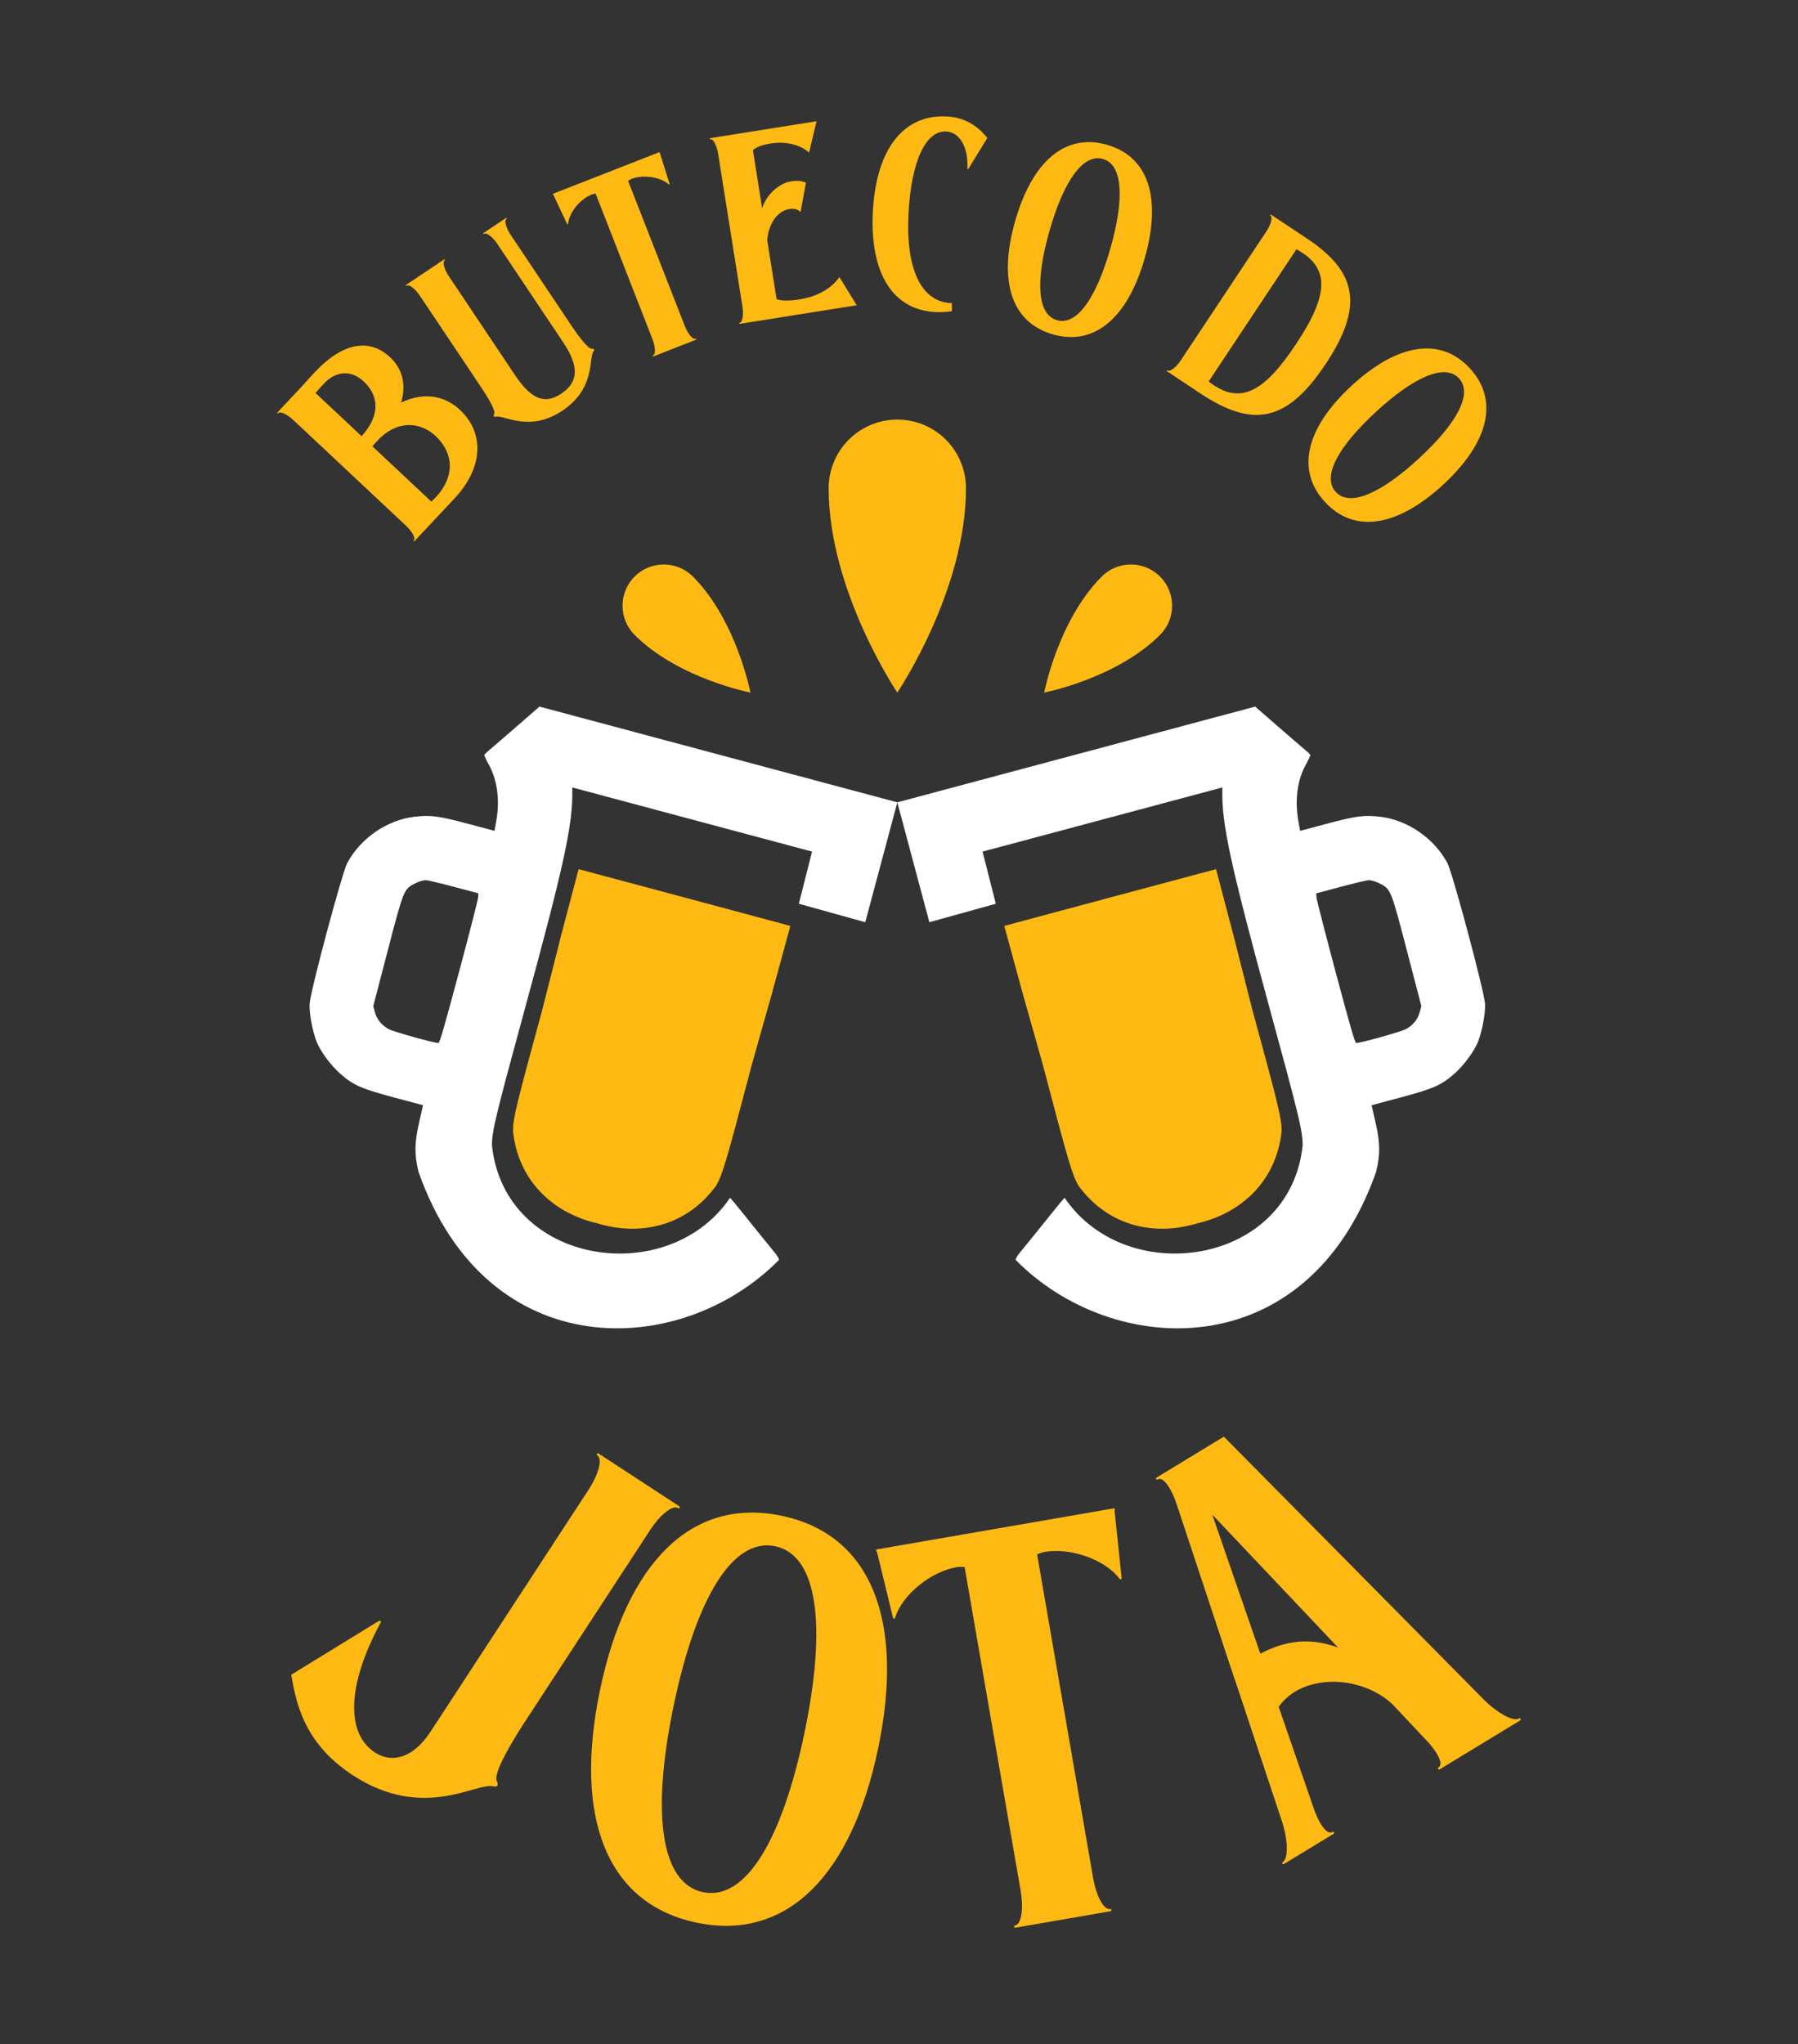
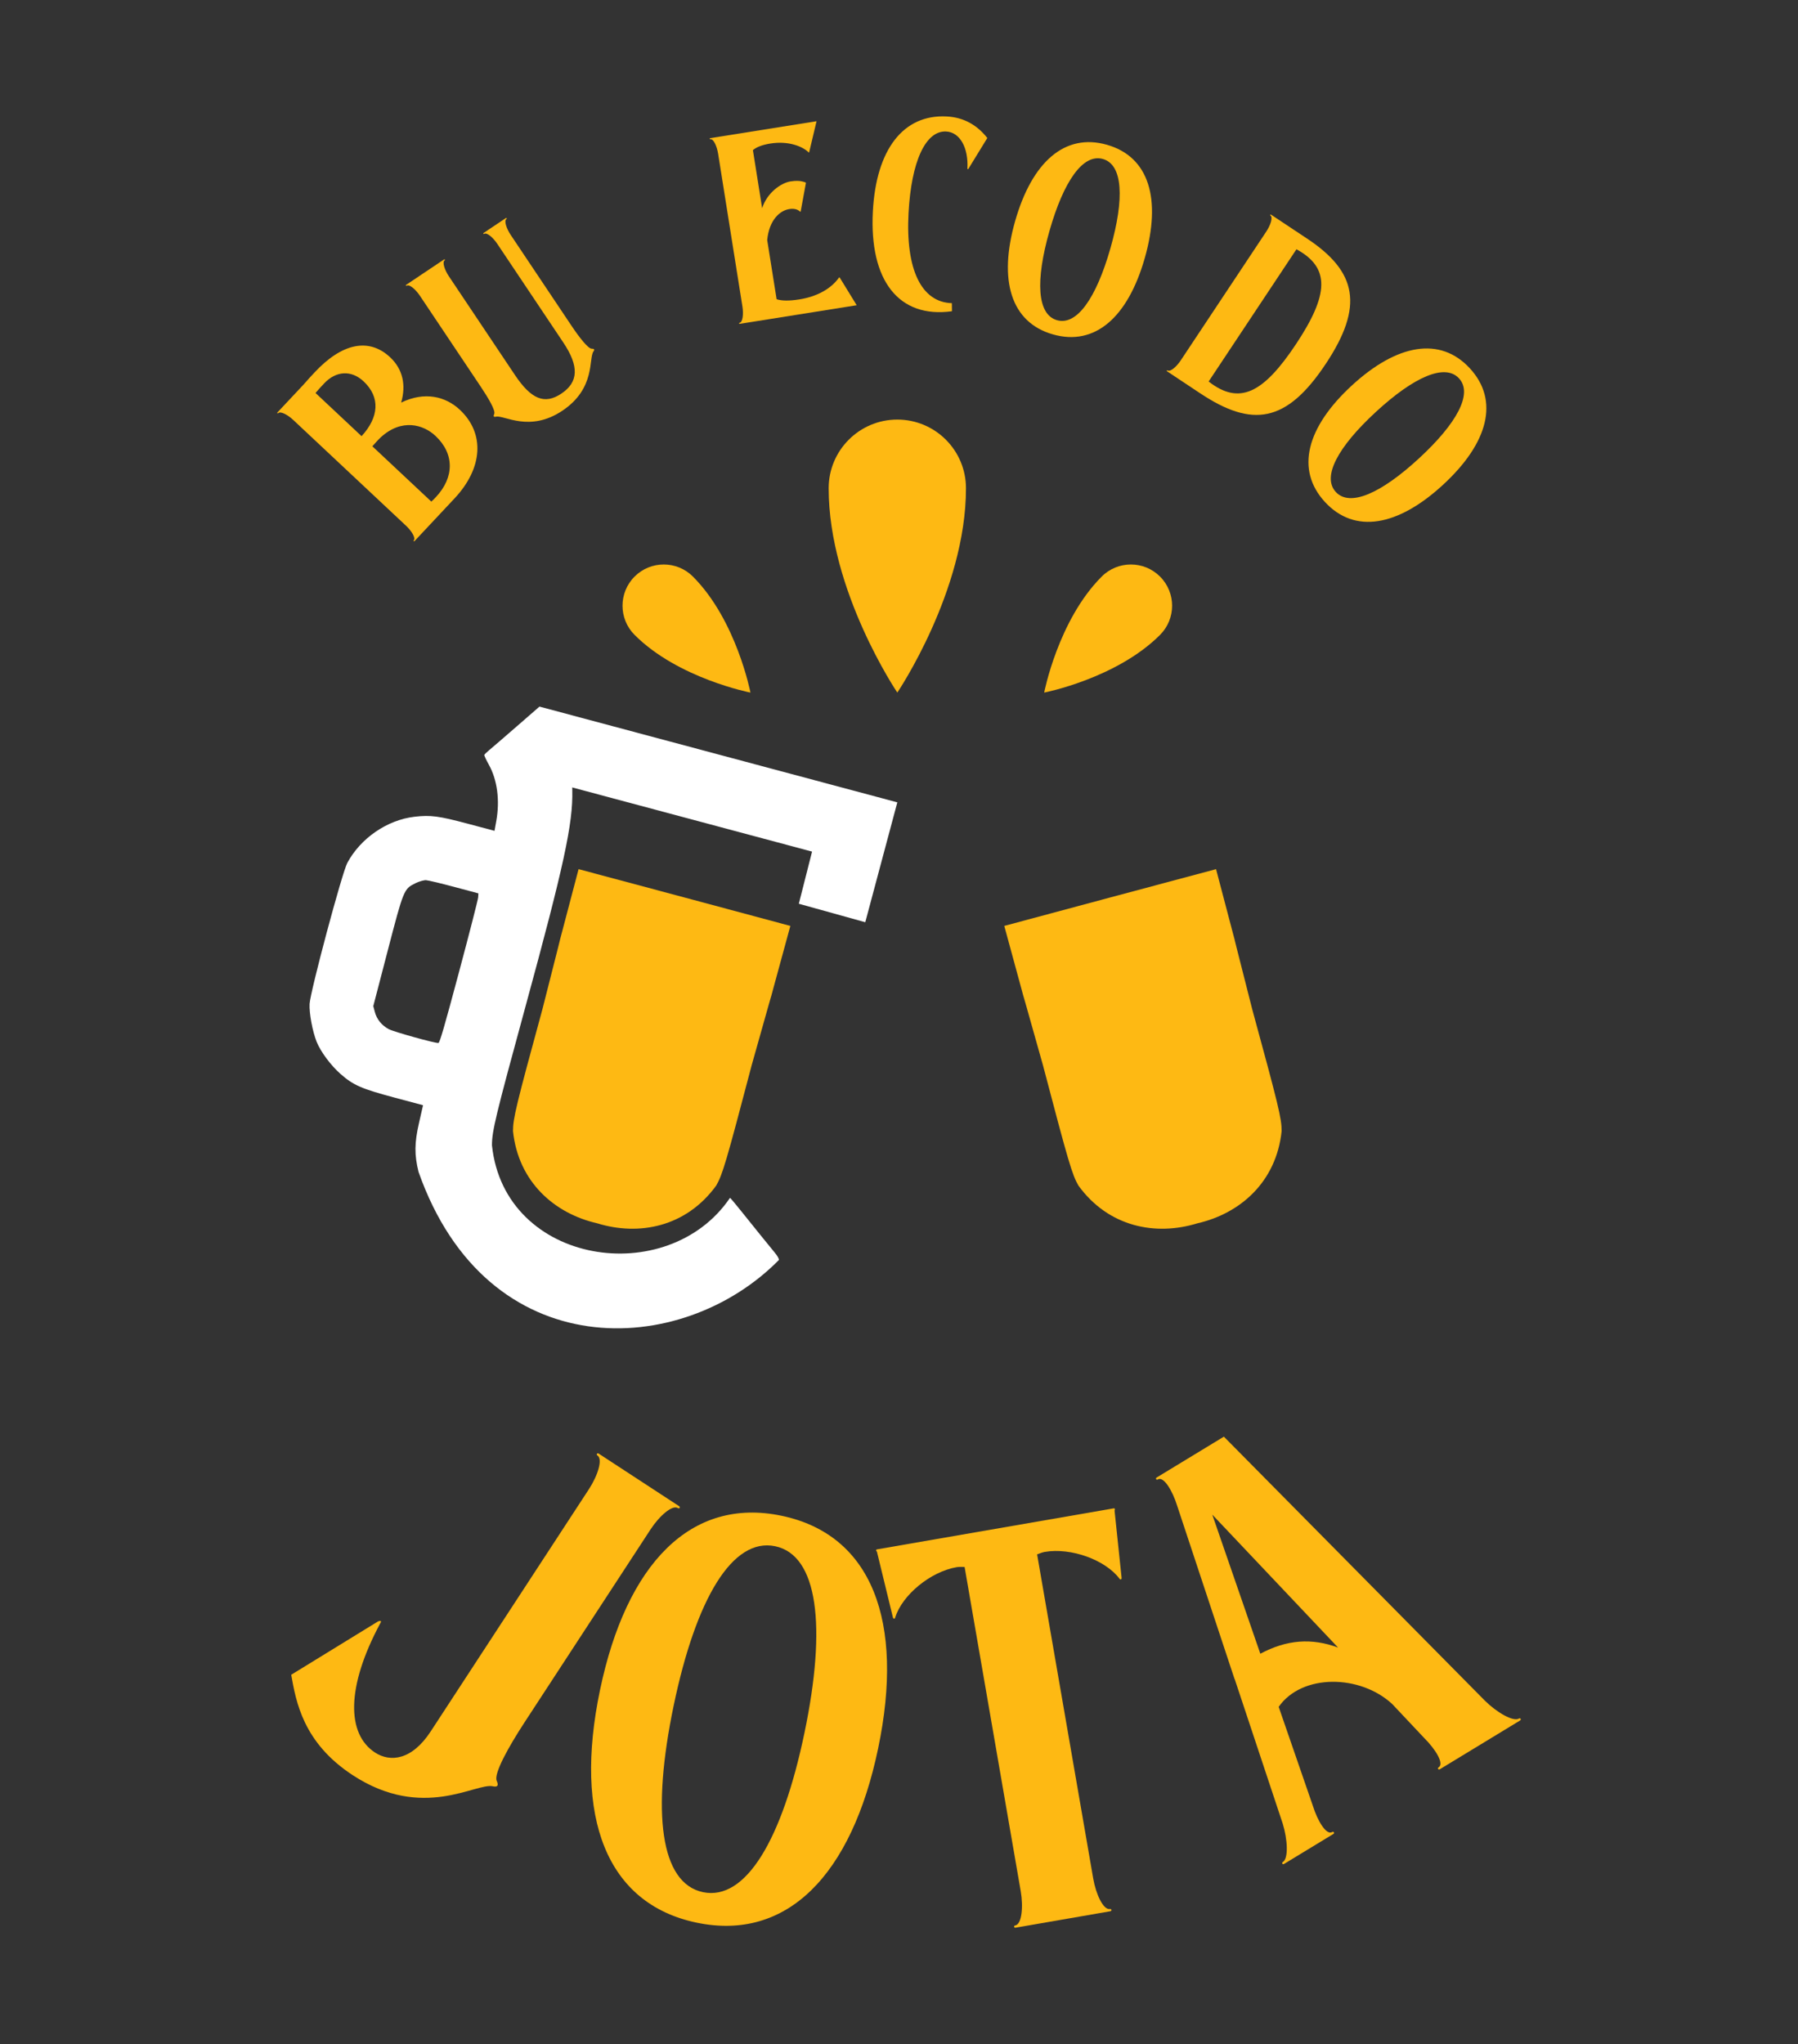
<svg xmlns="http://www.w3.org/2000/svg" xmlns:ns1="http://sodipodi.sourceforge.net/DTD/sodipodi-0.dtd" xmlns:ns2="http://www.inkscape.org/namespaces/inkscape" version="1.1" id="svg2" ns1:docname="Logo.svg" width="1016.827" height="1155.556" viewBox="0 0 1016.827 1155.556" ns2:version="1.3-alpha (2a5ddc9, 2023-03-29)">
  <rect x="0" y="0" width="1016.827" height="1155.556" fill="#333333" stroke="none" />
  <defs id="defs6" />
  <ns1:namedview id="namedview4" pagecolor="#ffffff" bordercolor="#000000" borderopacity="0.25" ns2:showpageshadow="2" ns2:pageopacity="1" ns2:pagecheckerboard="false" ns2:deskcolor="#ffffff" showgrid="false" guidecolor="#1ba0ff" guideopacity="0.6" guidehicolor="#ff1b71" guidehiopacity="0.498" ns2:zoom="0.2392378" ns2:cx="1621.8173" ns2:cy="1164.1137" ns2:window-width="2560" ns2:window-height="1408" ns2:window-x="0" ns2:window-y="0" ns2:window-maximized="1" ns2:current-layer="svg2" />
  <g id="g1" transform="translate(156.777,65.778)">
    <path id="path65940" style="fill:#feb913;fill-opacity:1;stroke:none;stroke-width:9.008;stroke-linecap:round;stroke-dasharray:none;stroke-opacity:0;stop-color:#000000" d="m 350.684,171.421 c -21.445,0 -38.829,17.389 -38.826,38.835 0,58.071 38.826,115.502 38.826,115.502 0,0 38.825,-57.431 38.825,-115.502 0,-21.445 -17.38,-38.832 -38.825,-38.835 z" ns1:nodetypes="ccccc" />
    <path id="path65942" style="fill:#feb913;fill-opacity:1;stroke:none;stroke-width:5.41;stroke-linecap:round;stroke-dasharray:none;stroke-opacity:0;stop-color:#000000" d="m 202.111,260.164 c -9.108,9.108 -9.108,23.874 0,32.982 24.643,24.68 65.516,32.612 65.516,32.612 0,0 -7.871,-40.885 -32.514,-65.565 -9.095,-9.12 -23.861,-9.14 -32.981,-0.045 z" ns1:nodetypes="cccccc" />
    <path id="path65944" style="fill:#feb913;fill-opacity:1;stroke:none;stroke-width:5.41;stroke-linecap:round;stroke-dasharray:none;stroke-opacity:0;stop-color:#000000" d="m 499.256,260.164 c 9.107,9.108 9.107,23.874 0,32.982 -24.643,24.68 -65.516,32.612 -65.516,32.612 0,0 7.87,-40.885 32.514,-65.565 9.095,-9.12 23.861,-9.14 32.981,-0.045 z" ns1:nodetypes="cccccc" />
-     <path style="fill:#ffffff;fill-opacity:1;stroke-width:0.716" d="m 417.648,646.51 c -0.144,-0.536 0.809,-2.272 2.116,-3.858 3.858,-4.678 13.019,-16.004 19.289,-23.847 3.211,-4.016 6.022,-7.351 6.246,-7.411 35.171,51.826 127.533,38.169 134.627,-29.715 -0.027,-8.163 -1.959,-16.172 -18.911,-78.268 C 539.226,423.595 534.074,399.835 534.491,381.061 l 0.036,-1.677 -67.814,18.136 -67.814,18.136 3.743,14.74 3.742,14.74 -18.789,5.222 -18.789,5.222 -9.062,-33.885 -9.062,-33.884 101.192,-27.063 101.192,-27.062 12.855,11.192 c 7.07,6.156 14.052,12.172 15.515,13.369 1.464,1.197 2.733,2.448 2.823,2.779 0.091,0.331 -1.069,2.81 -2.571,5.507 -4.785,8.593 -6.308,20.162 -4.198,31.885 l 0.991,5.507 15.139,-4.036 c 16.439,-4.383 21.045,-4.985 30.085,-3.938 15.467,1.792 30.521,12.119 38.02,26.08 2.985,5.556 20.991,72.872 21.34,79.766 0.263,5.246 -1.625,15.412 -3.956,21.3 -2.22,5.609 -8.073,13.485 -13.633,18.346 -7.228,6.318 -11.705,8.271 -30.466,13.289 l -16.106,4.307 2.271,9.948 c 2.601,11.4 2.667,18.037 0.274,27.761 C 582.479,707.204 472.622,702.372 417.647,646.51 Z M 638.304,516.018 c 3.929,-2.074 6.764,-5.559 7.846,-9.645 l 0.893,-3.377 -8.003,-30.728 c -9.198,-35.315 -9.263,-35.475 -15.809,-38.721 -2.078,-1.031 -4.803,-1.809 -6.055,-1.729 -1.252,0.08 -8.421,1.789 -15.93,3.797 l -13.653,3.651 0.146,2.276 c 0.082,1.252 4.954,20.254 10.83,42.227 8.374,31.314 10.891,39.976 11.642,40.069 1.813,0.223 25.177,-6.28 28.093,-7.82 z" id="path65948" ns1:nodetypes="ccscccscccccccccccssssscsssccsscsccsscsssscssss" />
    <path id="path65950" style="fill:#feb913;fill-opacity:1;stroke:none;stroke-width:3.156;stroke-linecap:round;stroke-dasharray:none;stroke-opacity:1;stop-color:#000000" d="m 471.05,441.59 -4.905,1.314 -54.972,14.759 c 21.603,78.967 -0.196,0.14 21.842,78.641 14.438,54.915 16.491,61.886 20.074,68.133 17.094,23.558 43.812,28.606 67.317,21.35 23.984,-5.469 44.598,-23.199 47.623,-52.148 -0.018,-7.201 -1.729,-14.265 -16.682,-69.042 -20.165,-79.003 0.37,0.163 -20.404,-79.027 l -54.986,14.705 z" />
    <path style="fill:#ffffff;fill-opacity:1;stroke-width:0.716" d="m 283.72,646.51 c 0.144,-0.536 -0.809,-2.272 -2.116,-3.858 -3.858,-4.678 -13.019,-16.004 -19.289,-23.847 -3.211,-4.016 -6.022,-7.351 -6.246,-7.411 -35.171,51.826 -127.533,38.169 -134.627,-29.715 0.027,-8.163 1.959,-16.172 18.911,-78.268 21.79,-79.815 26.941,-103.576 26.524,-122.35 l -0.036,-1.677 67.814,18.136 67.814,18.136 -3.743,14.74 -3.742,14.74 18.789,5.222 18.789,5.222 9.062,-33.885 9.062,-33.885 -101.192,-27.062 -101.192,-27.062 -12.855,11.192 c -7.07,6.155 -14.052,12.172 -15.515,13.369 -1.464,1.197 -2.733,2.448 -2.823,2.779 -0.091,0.331 1.069,2.81 2.571,5.507 4.785,8.593 6.308,20.162 4.198,31.886 l -0.992,5.507 -15.138,-4.036 c -16.439,-4.383 -21.045,-4.985 -30.085,-3.938 -15.467,1.792 -30.521,12.119 -38.02,26.08 -2.985,5.556 -20.991,72.872 -21.341,79.766 -0.263,5.246 1.625,15.412 3.956,21.301 2.22,5.609 8.073,13.485 13.633,18.346 7.228,6.318 11.705,8.271 30.466,13.289 l 16.106,4.307 -2.271,9.948 c -2.601,11.401 -2.667,18.037 -0.274,27.761 C 118.889,707.204 228.746,702.372 283.721,646.51 Z M 63.065,516.018 c -3.929,-2.074 -6.764,-5.559 -7.846,-9.645 l -0.893,-3.377 8.003,-30.728 c 9.198,-35.315 9.263,-35.475 15.809,-38.721 2.078,-1.031 4.803,-1.809 6.055,-1.729 1.252,0.079 8.421,1.789 15.93,3.797 l 13.653,3.651 -0.146,2.276 c -0.082,1.252 -4.954,20.254 -10.83,42.227 -8.374,31.314 -10.891,39.976 -11.642,40.069 -1.813,0.223 -25.177,-6.28 -28.093,-7.82 z" id="path65954" ns1:nodetypes="ccscccscccccccccccssssscsssccsscsccsscsssscssss" />
    <path id="path65956" style="fill:#feb913;fill-opacity:1;stroke:none;stroke-width:3.156;stroke-linecap:round;stroke-dasharray:none;stroke-opacity:1;stop-color:#000000" d="m 230.318,441.59 4.905,1.314 54.972,14.759 c -21.603,78.967 0.196,0.14 -21.842,78.641 -14.438,54.915 -16.491,61.886 -20.074,68.133 -17.094,23.558 -43.812,28.606 -67.317,21.35 -23.984,-5.469 -44.598,-23.199 -47.623,-52.148 0.018,-7.201 1.729,-14.265 16.682,-69.042 20.165,-79.003 -0.37,0.163 20.404,-79.027 l 54.986,14.705 z" />
    <path d="m 95.314,221.274 4.986,-5.318 c 16.099,-17.172 17.187,-36.761 3.007,-50.055 -8.087,-7.583 -19.893,-10.533 -33.222,-4.087 2.9,-9.978 0.893,-18.938 -6.197,-25.586 -12.076,-11.322 -27.33,-7.929 -42.599,8.356 -2.077,2.216 -4.05,4.321 -6.329,6.973 L 0.107,167.399 c -0.313,0.331 0.131,0.748 0.444,0.415 1.247,-1.329 5.4,0.9 8.502,3.809 L 72.865,231.451 c 3.103,2.909 5.595,6.911 4.349,8.24 -0.313,0.331 0.131,0.748 0.444,0.415 z M 22.556,157.221 21.669,156.39 c 1.138,-1.431 2.901,-3.316 4.875,-5.421 6.648,-7.09 15.33,-7.693 22.31,-1.148 9.639,9.036 8.606,20.35 -1.151,30.979 z m 31.242,29.291 c 1.558,-1.662 3.005,-3.427 4.674,-4.985 12,-11.023 24.264,-7.228 31.021,-0.892 10.746,10.076 10.746,23.398 0.255,34.587 -0.831,0.887 -1.662,1.773 -2.603,2.555 l -0.776,-0.727 z" id="path13215" style="font-size:166.396px;font-family:'Bradlens Demo';-inkscape-font-specification:'Bradlens Demo';fill:#feb913;stroke-width:376.484;stroke-linecap:round;stroke-linejoin:round;paint-order:stroke fill markers" />
    <path d="m 161.278,166.393 c 18.929,-12.671 14.727,-29.595 17.585,-33.517 0.757,-1.054 0.418,-1.559 -1.014,-1.514 -2.063,-0.08 -6.961,-6.304 -11.439,-12.993 L 132.029,67.005 c -2.366,-3.534 -3.891,-7.996 -2.376,-9.009 0.378,-0.254 0.036,-0.758 -0.339,-0.505 l -12.619,8.448 c -0.379,0.253 -0.046,0.758 0.338,0.505 1.514,-1.013 5.058,2.096 7.423,5.63 l 37.337,55.779 c 9.039,13.503 8.593,22.391 -1.124,28.896 -9.465,6.335 -17.052,3.191 -26.261,-10.565 L 97.072,90.405 c -2.366,-3.534 -3.89,-7.995 -2.376,-9.009 0.379,-0.253 0.046,-0.758 -0.338,-0.504 L 72.905,95.252 c -0.379,0.253 -0.037,0.758 0.338,0.504 1.515,-1.013 5.059,2.097 7.423,5.63 l 34.382,51.363 c 4.392,6.562 8.575,13.63 7.653,15.527 -0.588,1.307 -0.25,1.811 1.013,1.514 4.589,-1.061 18.886,9.105 37.564,-3.398 z" id="path13217" style="font-size:166.396px;font-family:'Bradlens Demo';-inkscape-font-specification:'Bradlens Demo';fill:#feb913;stroke-width:376.484;stroke-linecap:round;stroke-linejoin:round;paint-order:stroke fill markers" />
-     <path d="m 236.814,126.29 c 0.424,-0.166 0.203,-0.732 -0.222,-0.566 -1.697,0.664 -4.487,-3.136 -6.037,-7.096 L 198.418,36.458 c 0.651,-0.418 1.303,-0.836 1.868,-1.058 6.648,-2.6 16.337,-1.172 21.071,3.01 0.308,0.369 0.676,0.062 0.511,-0.362 l -5.451,-17.273 c 0.091,-0.195 0.064,-0.676 -0.362,-0.51 L 156.088,43.719 c -0.424,0.166 -0.116,0.535 0.082,0.621 l 7.714,16.387 c 0.166,0.424 0.646,0.4 0.621,-0.079 0.641,-6.284 6.791,-13.907 13.438,-16.507 0.566,-0.221 1.328,-0.357 2.091,-0.492 l 32.138,82.17 c 1.55,3.96 2.077,8.645 0.38,9.309 -0.423,0.166 -0.203,0.732 0.222,0.566 z" id="path13219" style="font-size:166.396px;font-family:'Bradlens Demo';-inkscape-font-specification:'Bradlens Demo';fill:#feb913;stroke-width:376.484;stroke-linecap:round;stroke-linejoin:round;paint-order:stroke fill markers" />
    <path d="m 327.71,106.78 -9.546,-15.55 c -0.198,-0.276 -0.346,-0.256 -0.475,-0.078 -4.516,6.408 -12.587,10.768 -22.335,12.319 -5.849,0.931 -10.168,0.849 -12.932,-0.096 l -5.321,-33.445 c 1.108,-11.401 7.189,-16.674 12.438,-17.509 2.549,-0.406 4.619,0.035 6.056,1.343 0.199,0.277 0.346,0.256 0.451,-0.071 l 2.965,-16.156 c -0.523,-0.376 -1.319,-0.559 -2.116,-0.74 -1.446,-0.385 -3.617,-0.501 -6.616,-0.024 -5.399,0.859 -13.28,6.418 -16.042,15.161 l -5.224,-32.844 c 2.034,-1.708 5.215,-2.982 9.864,-3.722 10.198,-1.622 18.09,1.582 21.535,4.878 0.198,0.276 0.346,0.256 0.45,-0.071 l 4.149,-17.421 -60.14,9.567 c -0.451,0.071 -0.355,0.671 0.095,0.6 1.8,-0.286 3.715,4.022 4.383,8.221 l 13.743,86.386 c 0.668,4.199 0.184,8.89 -1.615,9.176 -0.45,0.071 -0.355,0.671 0.095,0.6 z" id="path13221" style="font-size:166.396px;font-family:'Bradlens Demo';-inkscape-font-specification:'Bradlens Demo';fill:#feb913;stroke-width:376.484;stroke-linecap:round;stroke-linejoin:round;paint-order:stroke fill markers" />
    <path d="m 381.527,105.605 c -17.16,-0.462 -26.211,-18.891 -24.499,-50.888 1.565,-29.268 9.65,-46.78 21.327,-46.156 7.734,0.414 12.587,9.19 11.962,20.866 -0.027,0.455 0.423,0.631 0.599,0.184 L 401.578,12.237 C 395.599,4.617 387.908,0.556 378.658,0.061 353.94,-1.261 338.718,18.911 336.86,53.638 c -2.102,39.276 14.697,60.705 44.728,56.533 z" id="path13223" style="font-size:166.396px;font-family:'Bradlens Demo';-inkscape-font-specification:'Bradlens Demo';fill:#feb913;stroke-width:376.484;stroke-linecap:round;stroke-linejoin:round;paint-order:stroke fill markers" />
    <path d="m 417.312,59.219 c -9.534,33.443 -2.429,57.261 21.375,64.048 23.805,6.787 42.403,-9.702 51.938,-43.146 9.534,-33.444 2.429,-57.262 -21.375,-64.049 -23.805,-6.787 -42.403,9.703 -51.938,43.146 z m 19.424,5.538 c 8.036,-28.186 18.979,-43.858 30.224,-40.652 11.245,3.206 12.278,22.292 4.242,50.478 -8.037,28.186 -18.979,43.858 -30.224,40.652 -11.246,-3.206 -12.279,-22.293 -4.242,-50.478 z" id="path13225" style="font-size:166.396px;font-family:'Bradlens Demo';-inkscape-font-specification:'Bradlens Demo';fill:#feb913;stroke-width:376.484;stroke-linecap:round;stroke-linejoin:round;paint-order:stroke fill markers" />
    <path d="m 592.98,139.935 c 21.679,-32.636 17.645,-52.088 -10.437,-70.742 L 562.051,55.58 c -0.38,-0.252 -0.716,0.254 -0.34,0.504 1.519,1.008 0.009,5.475 -2.344,9.017 l -48.399,72.862 c -2.353,3.542 -5.886,6.665 -7.403,5.656 -0.38,-0.252 -0.716,0.254 -0.339,0.504 l 18.721,12.436 c 29.474,19.578 48.844,16.765 71.027,-16.63 z M 576.404,75.142 c 19.307,10.455 18.238,25.788 -0.248,53.617 -18.569,27.956 -32.12,34.634 -49.412,21.142 z" id="path13227" style="font-size:166.396px;font-family:'Bradlens Demo';-inkscape-font-specification:'Bradlens Demo';fill:#feb913;stroke-width:376.484;stroke-linecap:round;stroke-linejoin:round;paint-order:stroke fill markers" />
    <path d="m 607.671,152.201 c -25.573,23.567 -31.929,47.596 -15.155,65.799 16.775,18.203 41.242,13.829 66.816,-9.738 25.573,-23.567 31.928,-47.596 15.154,-65.799 -16.775,-18.203 -41.242,-13.829 -66.815,9.738 z m 13.687,14.853 c 21.553,-19.862 39.062,-27.529 46.986,-18.931 7.925,8.599 -1.146,25.424 -22.699,45.286 -21.554,19.861 -39.062,27.529 -46.987,18.93 -7.924,-8.599 1.145,-25.424 22.699,-45.286 z" id="path13229" style="font-size:166.396px;font-family:'Bradlens Demo';-inkscape-font-specification:'Bradlens Demo';fill:#feb913;stroke-width:376.484;stroke-linecap:round;stroke-linejoin:round;paint-order:stroke fill markers" />
    <path d="m 58.259,851.945 c 0.875,-1.34 0.34,-1.69 -1.165,-1.144 l -49.181,30.203 c 2.716,15.159 6.661,38.388 34.802,56.775 39.667,25.917 69.567,4.151 79.266,6.281 2.67,0.597 3.37,-0.475 2.102,-3.216 -1.547,-4.07 6.486,-18.708 15.768,-32.912 L 211.121,798.849 c 4.903,-7.504 12.301,-14.144 15.517,-12.043 0.804,0.525 1.504,-0.547 0.7,-1.072 l -45.562,-29.77 c -0.804,-0.525 -1.504,0.547 -0.7,1.072 3.216,2.101 0.107,11.543 -4.797,19.047 L 86.795,913.04 C 76.114,929.389 63.87,930.568 55.293,924.965 39.212,914.458 38.967,887.909 58.259,851.945 Z" id="path13232" style="font-size:350.794px;font-family:'Bradlens Demo';-inkscape-font-specification:'Bradlens Demo';letter-spacing:50px;fill:#feb913;stroke-width:793.698;stroke-linecap:round;stroke-linejoin:round;paint-order:stroke fill markers" />
    <path d="m 182.529,889.715 c -14.973,71.77 3.583,120.773 54.668,131.431 51.085,10.658 87.688,-26.838 102.661,-98.607 14.974,-71.77 -3.583,-120.773 -54.668,-131.431 -51.085,-10.658 -87.687,26.838 -102.661,98.607 z m 41.683,8.696 c 12.62,-60.487 33.251,-95.101 57.383,-90.067 24.131,5.035 29.2,45.011 16.581,105.498 -12.619,60.487 -33.251,95.101 -57.382,90.067 -24.132,-5.035 -29.201,-45.011 -16.582,-105.498 z" id="path13234" style="font-size:350.794px;font-family:'Bradlens Demo';-inkscape-font-specification:'Bradlens Demo';letter-spacing:50px;fill:#feb913;stroke-width:793.698;stroke-linecap:round;stroke-linejoin:round;paint-order:stroke fill markers" />
    <path d="m 471.175,1014.699 c 0.946,-0.164 0.728,-1.426 -0.218,-1.262 -3.786,0.656 -7.948,-8.371 -9.478,-17.204 L 429.743,812.952 c 1.522,-0.589 3.045,-1.177 4.307,-1.396 14.826,-2.567 34.24,4.468 42.255,15.102 0.479,0.892 1.371,0.412 1.207,-0.534 l -3.977,-37.976 c 0.261,-0.37 0.413,-1.371 -0.534,-1.207 l -133.753,23.161 c -0.946,0.164 -0.467,1.056 -0.097,1.317 l 9.023,37.102 c 0.164,0.946 1.165,1.098 1.317,0.097 3.973,-12.71 19.89,-25.864 34.716,-28.431 1.262,-0.218 2.894,-0.176 4.526,-0.134 l 31.737,183.281 c 1.53,8.833 0.644,18.734 -3.141,19.389 -0.946,0.164 -0.727,1.426 0.219,1.262 z" id="path13236" style="font-size:350.794px;font-family:'Bradlens Demo';-inkscape-font-specification:'Bradlens Demo';letter-spacing:50px;fill:#feb913;stroke-width:793.698;stroke-linecap:round;stroke-linejoin:round;paint-order:stroke fill markers" />
    <path d="m 597.285,971.008 c 0.82,-0.499 0.156,-1.593 -0.665,-1.094 -3.283,1.995 -8.27,-6.213 -11.009,-15.038 l -19.253,-55.733 c 13.237,-18.907 46.185,-18.321 64.232,-1.565 l 17.95,19.063 c 6.57,6.497 11.558,14.706 8.274,16.701 -0.82,0.499 -0.155,1.593 0.665,1.094 l 45.419,-27.596 c 0.82,-0.499 0.156,-1.593 -0.665,-1.094 -3.283,1.995 -12.648,-3.553 -19.218,-10.051 L 535.365,746.401 497.333,769.508 c -0.82,0.499 -0.156,1.593 0.665,1.094 3.283,-1.995 8.27,6.213 11.01,15.038 l 32.333,97.609 0.166,0.274 27.139,81.66 c 2.74,8.825 3.349,19.693 0.064,21.688 -0.82,0.499 -0.155,1.593 0.665,1.094 z m 2.653,-105.38 c -14.965,-5.517 -28.96,-4.506 -43.961,3.484 l -27.177,-78.64 z" id="path13238" style="font-size:350.794px;font-family:'Bradlens Demo';-inkscape-font-specification:'Bradlens Demo';letter-spacing:50px;fill:#feb913;stroke-width:793.698;stroke-linecap:round;stroke-linejoin:round;paint-order:stroke fill markers" />
  </g>
</svg>